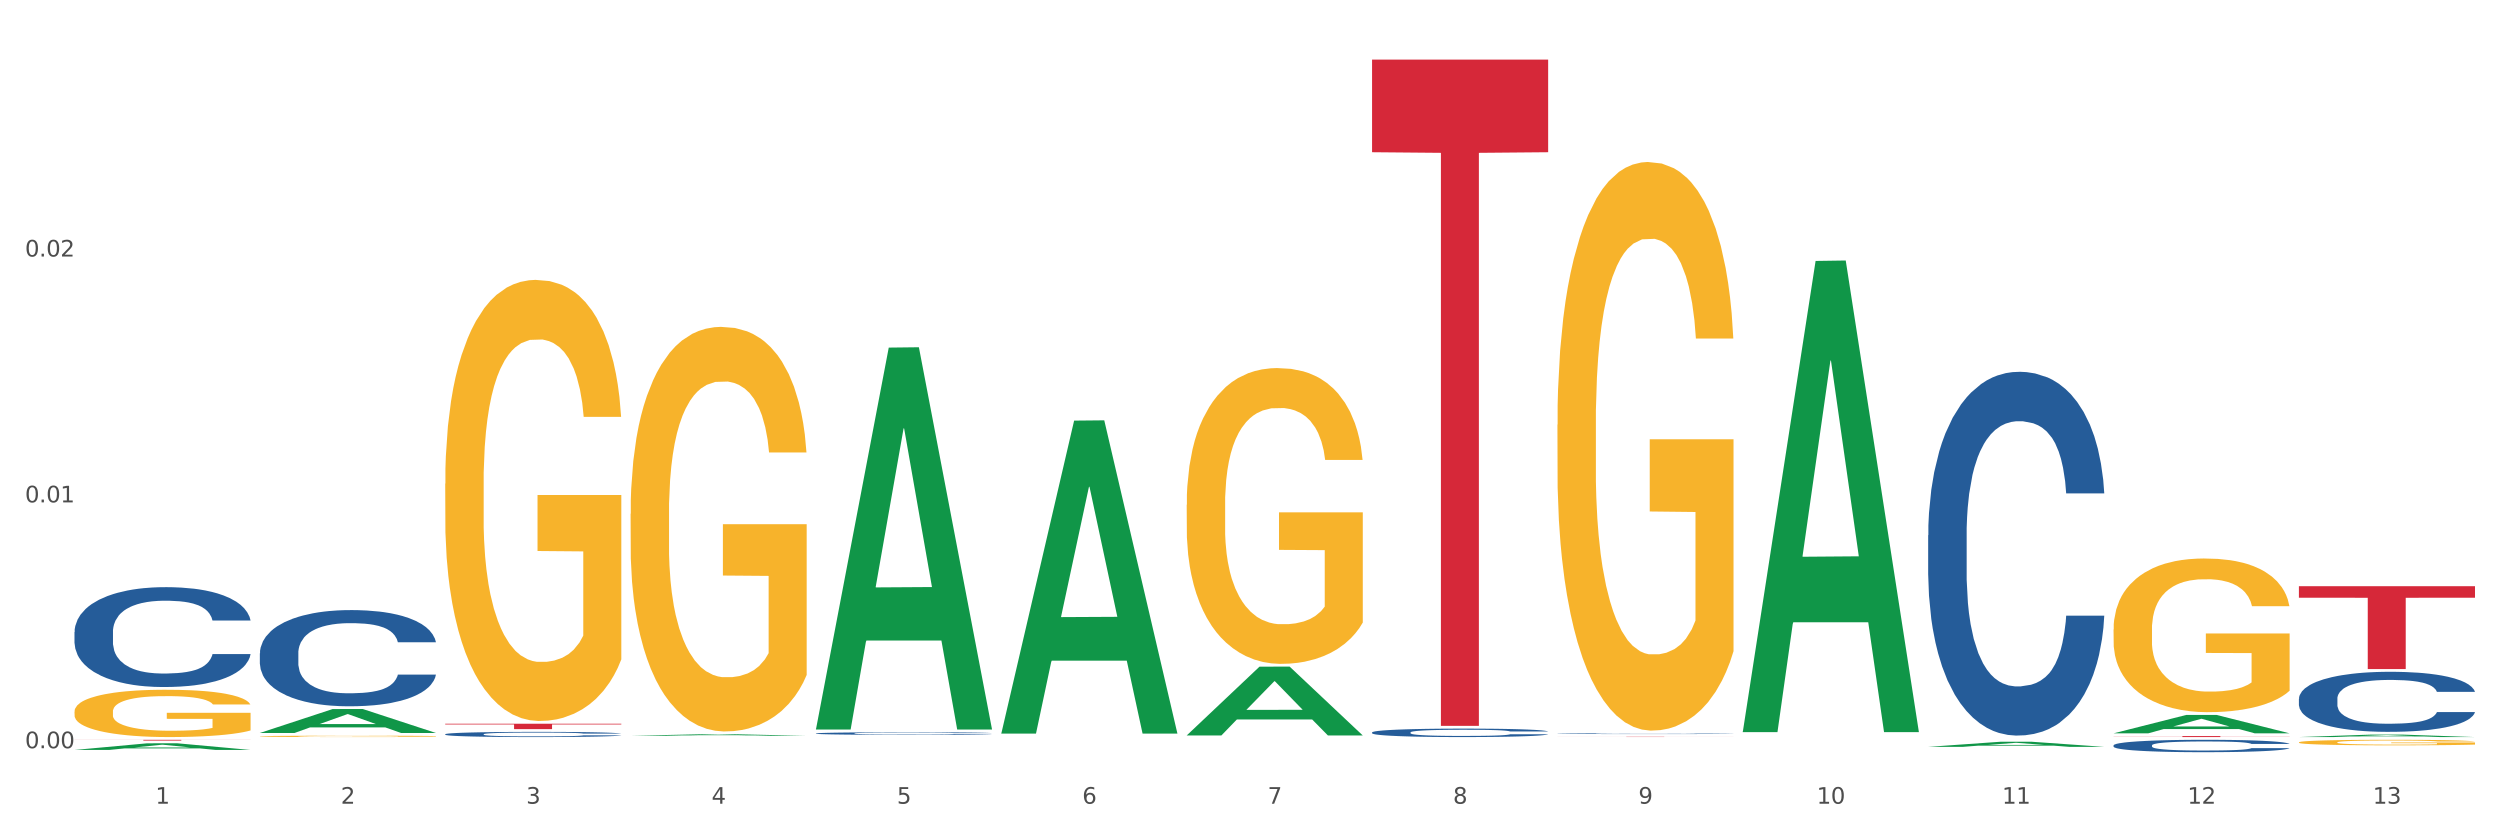
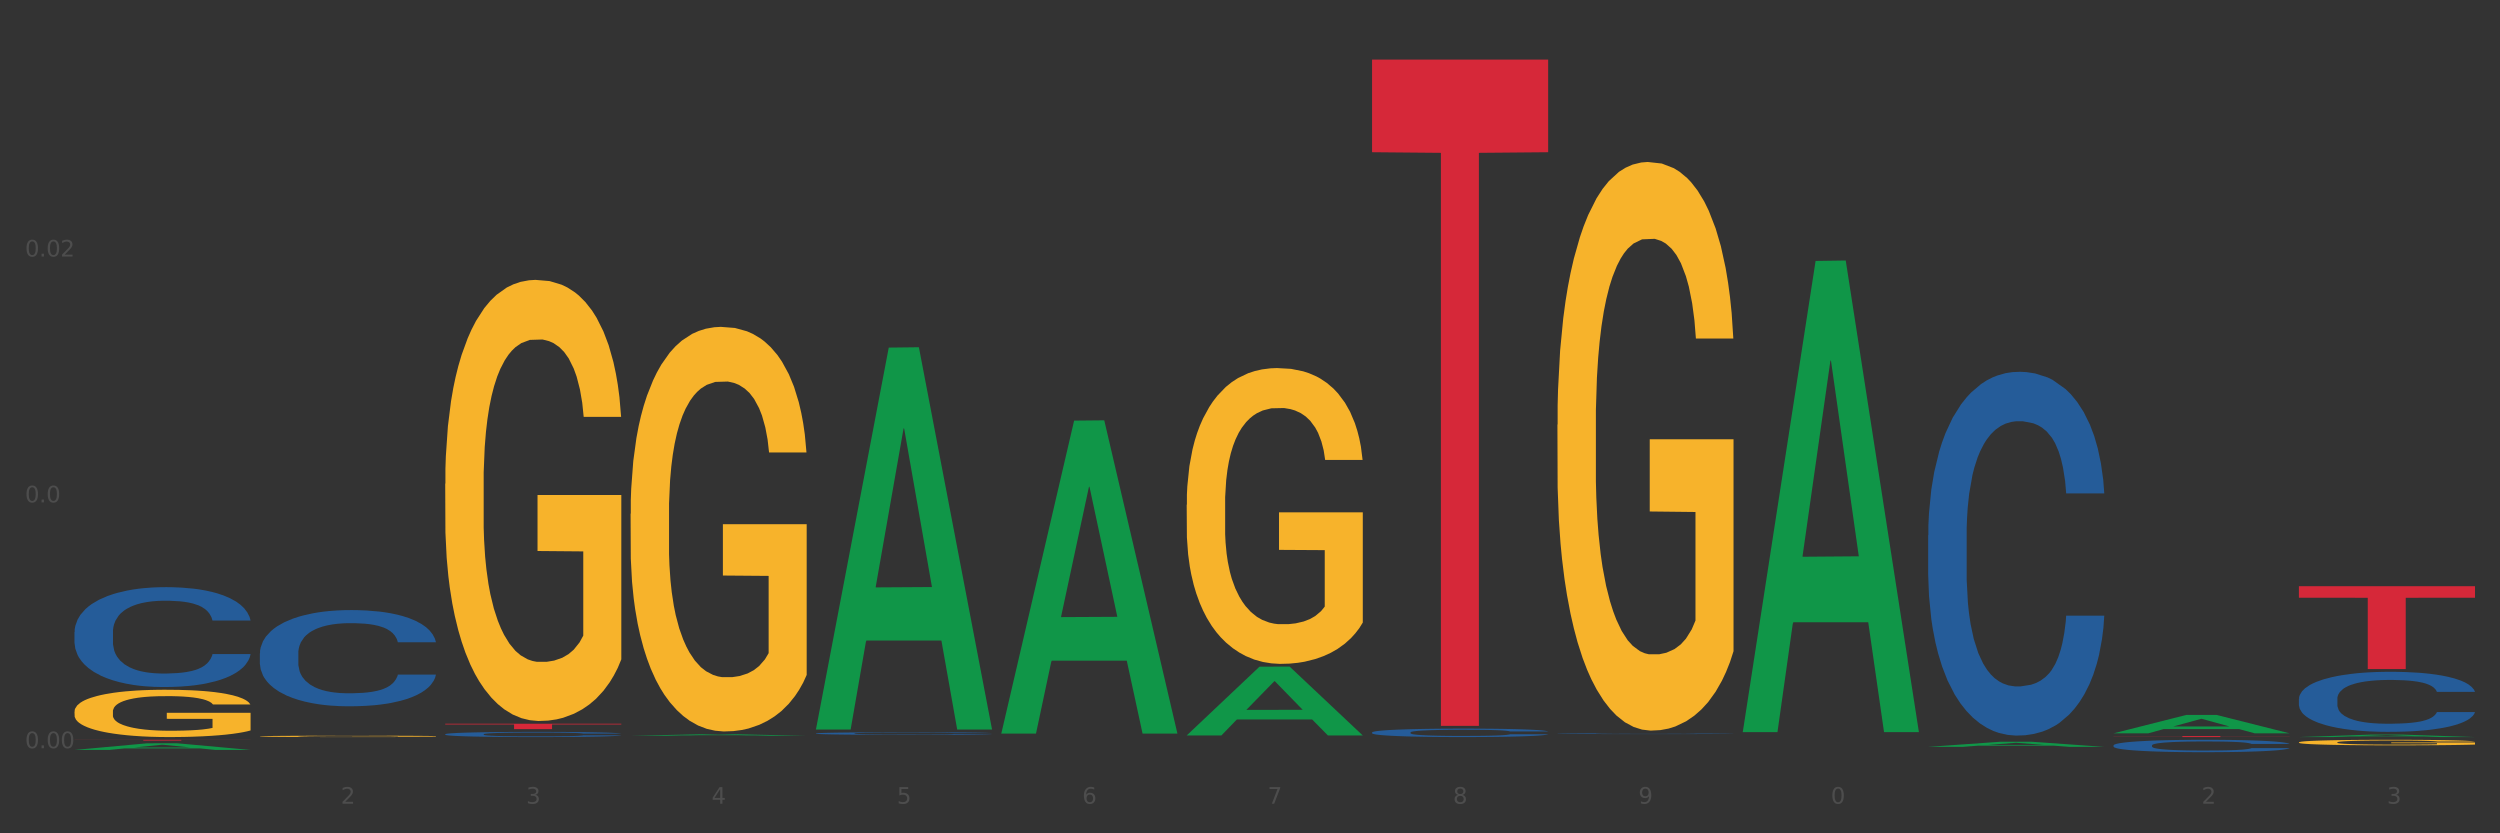
<svg xmlns="http://www.w3.org/2000/svg" xmlns:xlink="http://www.w3.org/1999/xlink" width="1080pt" height="360pt" viewBox="0 0 1080 360" version="1.1">
  <rect x="0" y="0" width="1080" height="360" fill="#333333" stroke="none" />
  <defs>
    <style type="text/css">*{stroke-linejoin: round; stroke-linecap: butt}</style>
  </defs>
  <g id="figure_1">
    <g id="patch_1">
-       <path d="M 0 360  L 1080 360  L 1080 0  L 0 0  z " style="fill: #ffffff; stroke: #ffffff; stroke-linejoin: miter" />
-     </g>
+       </g>
    <g id="axes_1">
      <g id="matplotlib.axis_1">
        <g id="xtick_1">
          <g id="text_1">
            <g style="fill: #4d4d4d" transform="translate(67.159 347.204) scale(0.096 -0.096)">
              <defs>
-                 <path id="DejaVuSans-31" d="M 794 531  L 1825 531  L 1825 4091  L 703 3866  L 703 4441  L 1819 4666  L 2450 4666  L 2450 531  L 3481 531  L 3481 0  L 794 0  L 794 531  z " transform="scale(0.016)" />
-               </defs>
+                 </defs>
              <use xlink:href="#DejaVuSans-31" />
            </g>
          </g>
        </g>
        <g id="xtick_2">
          <g id="text_2">
            <g style="fill: #4d4d4d" transform="translate(147.238 347.204) scale(0.096 -0.096)">
              <defs>
                <path id="DejaVuSans-32" d="M 1228 531  L 3431 531  L 3431 0  L 469 0  L 469 531  Q 828 903 1448 1529  Q 2069 2156 2228 2338  Q 2531 2678 2651 2914  Q 2772 3150 2772 3378  Q 2772 3750 2511 3984  Q 2250 4219 1831 4219  Q 1534 4219 1204 4116  Q 875 4013 500 3803  L 500 4441  Q 881 4594 1212 4672  Q 1544 4750 1819 4750  Q 2544 4750 2975 4387  Q 3406 4025 3406 3419  Q 3406 3131 3298 2873  Q 3191 2616 2906 2266  Q 2828 2175 2409 1742  Q 1991 1309 1228 531  z " transform="scale(0.016)" />
              </defs>
              <use xlink:href="#DejaVuSans-32" />
            </g>
          </g>
        </g>
        <g id="xtick_3">
          <g id="text_3">
            <g style="fill: #4d4d4d" transform="translate(227.317 347.204) scale(0.096 -0.096)">
              <defs>
                <path id="DejaVuSans-33" d="M 2597 2516  Q 3050 2419 3304 2112  Q 3559 1806 3559 1356  Q 3559 666 3084 287  Q 2609 -91 1734 -91  Q 1441 -91 1130 -33  Q 819 25 488 141  L 488 750  Q 750 597 1062 519  Q 1375 441 1716 441  Q 2309 441 2620 675  Q 2931 909 2931 1356  Q 2931 1769 2642 2001  Q 2353 2234 1838 2234  L 1294 2234  L 1294 2753  L 1863 2753  Q 2328 2753 2575 2939  Q 2822 3125 2822 3475  Q 2822 3834 2567 4026  Q 2313 4219 1838 4219  Q 1578 4219 1281 4162  Q 984 4106 628 3988  L 628 4550  Q 988 4650 1302 4700  Q 1616 4750 1894 4750  Q 2613 4750 3031 4423  Q 3450 4097 3450 3541  Q 3450 3153 3228 2886  Q 3006 2619 2597 2516  z " transform="scale(0.016)" />
              </defs>
              <use xlink:href="#DejaVuSans-33" />
            </g>
          </g>
        </g>
        <g id="xtick_4">
          <g id="text_4">
            <g style="fill: #4d4d4d" transform="translate(307.396 347.204) scale(0.096 -0.096)">
              <defs>
                <path id="DejaVuSans-34" d="M 2419 4116  L 825 1625  L 2419 1625  L 2419 4116  z M 2253 4666  L 3047 4666  L 3047 1625  L 3713 1625  L 3713 1100  L 3047 1100  L 3047 0  L 2419 0  L 2419 1100  L 313 1100  L 313 1709  L 2253 4666  z " transform="scale(0.016)" />
              </defs>
              <use xlink:href="#DejaVuSans-34" />
            </g>
          </g>
        </g>
        <g id="xtick_5">
          <g id="text_5">
            <g style="fill: #4d4d4d" transform="translate(387.475 347.204) scale(0.096 -0.096)">
              <defs>
                <path id="DejaVuSans-35" d="M 691 4666  L 3169 4666  L 3169 4134  L 1269 4134  L 1269 2991  Q 1406 3038 1543 3061  Q 1681 3084 1819 3084  Q 2600 3084 3056 2656  Q 3513 2228 3513 1497  Q 3513 744 3044 326  Q 2575 -91 1722 -91  Q 1428 -91 1123 -41  Q 819 9 494 109  L 494 744  Q 775 591 1075 516  Q 1375 441 1709 441  Q 2250 441 2565 725  Q 2881 1009 2881 1497  Q 2881 1984 2565 2268  Q 2250 2553 1709 2553  Q 1456 2553 1204 2497  Q 953 2441 691 2322  L 691 4666  z " transform="scale(0.016)" />
              </defs>
              <use xlink:href="#DejaVuSans-35" />
            </g>
          </g>
        </g>
        <g id="xtick_6">
          <g id="text_6">
            <g style="fill: #4d4d4d" transform="translate(467.554 347.204) scale(0.096 -0.096)">
              <defs>
                <path id="DejaVuSans-36" d="M 2113 2584  Q 1688 2584 1439 2293  Q 1191 2003 1191 1497  Q 1191 994 1439 701  Q 1688 409 2113 409  Q 2538 409 2786 701  Q 3034 994 3034 1497  Q 3034 2003 2786 2293  Q 2538 2584 2113 2584  z M 3366 4563  L 3366 3988  Q 3128 4100 2886 4159  Q 2644 4219 2406 4219  Q 1781 4219 1451 3797  Q 1122 3375 1075 2522  Q 1259 2794 1537 2939  Q 1816 3084 2150 3084  Q 2853 3084 3261 2657  Q 3669 2231 3669 1497  Q 3669 778 3244 343  Q 2819 -91 2113 -91  Q 1303 -91 875 529  Q 447 1150 447 2328  Q 447 3434 972 4092  Q 1497 4750 2381 4750  Q 2619 4750 2861 4703  Q 3103 4656 3366 4563  z " transform="scale(0.016)" />
              </defs>
              <use xlink:href="#DejaVuSans-36" />
            </g>
          </g>
        </g>
        <g id="xtick_7">
          <g id="text_7">
            <g style="fill: #4d4d4d" transform="translate(547.634 347.204) scale(0.096 -0.096)">
              <defs>
                <path id="DejaVuSans-37" d="M 525 4666  L 3525 4666  L 3525 4397  L 1831 0  L 1172 0  L 2766 4134  L 525 4134  L 525 4666  z " transform="scale(0.016)" />
              </defs>
              <use xlink:href="#DejaVuSans-37" />
            </g>
          </g>
        </g>
        <g id="xtick_8">
          <g id="text_8">
            <g style="fill: #4d4d4d" transform="translate(627.713 347.204) scale(0.096 -0.096)">
              <defs>
                <path id="DejaVuSans-38" d="M 2034 2216  Q 1584 2216 1326 1975  Q 1069 1734 1069 1313  Q 1069 891 1326 650  Q 1584 409 2034 409  Q 2484 409 2743 651  Q 3003 894 3003 1313  Q 3003 1734 2745 1975  Q 2488 2216 2034 2216  z M 1403 2484  Q 997 2584 770 2862  Q 544 3141 544 3541  Q 544 4100 942 4425  Q 1341 4750 2034 4750  Q 2731 4750 3128 4425  Q 3525 4100 3525 3541  Q 3525 3141 3298 2862  Q 3072 2584 2669 2484  Q 3125 2378 3379 2068  Q 3634 1759 3634 1313  Q 3634 634 3220 271  Q 2806 -91 2034 -91  Q 1263 -91 848 271  Q 434 634 434 1313  Q 434 1759 690 2068  Q 947 2378 1403 2484  z M 1172 3481  Q 1172 3119 1398 2916  Q 1625 2713 2034 2713  Q 2441 2713 2670 2916  Q 2900 3119 2900 3481  Q 2900 3844 2670 4047  Q 2441 4250 2034 4250  Q 1625 4250 1398 4047  Q 1172 3844 1172 3481  z " transform="scale(0.016)" />
              </defs>
              <use xlink:href="#DejaVuSans-38" />
            </g>
          </g>
        </g>
        <g id="xtick_9">
          <g id="text_9">
            <g style="fill: #4d4d4d" transform="translate(707.792 347.204) scale(0.096 -0.096)">
              <defs>
                <path id="DejaVuSans-39" d="M 703 97  L 703 672  Q 941 559 1184 500  Q 1428 441 1663 441  Q 2288 441 2617 861  Q 2947 1281 2994 2138  Q 2813 1869 2534 1725  Q 2256 1581 1919 1581  Q 1219 1581 811 2004  Q 403 2428 403 3163  Q 403 3881 828 4315  Q 1253 4750 1959 4750  Q 2769 4750 3195 4129  Q 3622 3509 3622 2328  Q 3622 1225 3098 567  Q 2575 -91 1691 -91  Q 1453 -91 1209 -44  Q 966 3 703 97  z M 1959 2075  Q 2384 2075 2632 2365  Q 2881 2656 2881 3163  Q 2881 3666 2632 3958  Q 2384 4250 1959 4250  Q 1534 4250 1286 3958  Q 1038 3666 1038 3163  Q 1038 2656 1286 2365  Q 1534 2075 1959 2075  z " transform="scale(0.016)" />
              </defs>
              <use xlink:href="#DejaVuSans-39" />
            </g>
          </g>
        </g>
        <g id="xtick_10">
          <g id="text_10">
            <g style="fill: #4d4d4d" transform="translate(784.817 347.204) scale(0.096 -0.096)">
              <defs>
                <path id="DejaVuSans-30" d="M 2034 4250  Q 1547 4250 1301 3770  Q 1056 3291 1056 2328  Q 1056 1369 1301 889  Q 1547 409 2034 409  Q 2525 409 2770 889  Q 3016 1369 3016 2328  Q 3016 3291 2770 3770  Q 2525 4250 2034 4250  z M 2034 4750  Q 2819 4750 3233 4129  Q 3647 3509 3647 2328  Q 3647 1150 3233 529  Q 2819 -91 2034 -91  Q 1250 -91 836 529  Q 422 1150 422 2328  Q 422 3509 836 4129  Q 1250 4750 2034 4750  z " transform="scale(0.016)" />
              </defs>
              <use xlink:href="#DejaVuSans-31" />
              <use xlink:href="#DejaVuSans-30" transform="translate(63.623 0)" />
            </g>
          </g>
        </g>
        <g id="xtick_11">
          <g id="text_11">
            <g style="fill: #4d4d4d" transform="translate(864.896 347.204) scale(0.096 -0.096)">
              <use xlink:href="#DejaVuSans-31" />
              <use xlink:href="#DejaVuSans-31" transform="translate(63.623 0)" />
            </g>
          </g>
        </g>
        <g id="xtick_12">
          <g id="text_12">
            <g style="fill: #4d4d4d" transform="translate(944.975 347.204) scale(0.096 -0.096)">
              <use xlink:href="#DejaVuSans-31" />
              <use xlink:href="#DejaVuSans-32" transform="translate(63.623 0)" />
            </g>
          </g>
        </g>
        <g id="xtick_13">
          <g id="text_13">
            <g style="fill: #4d4d4d" transform="translate(1025.054 347.204) scale(0.096 -0.096)">
              <use xlink:href="#DejaVuSans-31" />
              <use xlink:href="#DejaVuSans-33" transform="translate(63.623 0)" />
            </g>
          </g>
        </g>
        <g id="xtick_14" />
        <g id="xtick_15" />
        <g id="xtick_16" />
        <g id="xtick_17" />
        <g id="xtick_18" />
        <g id="xtick_19" />
        <g id="xtick_20" />
        <g id="xtick_21" />
        <g id="xtick_22" />
        <g id="xtick_23" />
        <g id="xtick_24" />
        <g id="xtick_25" />
      </g>
      <g id="matplotlib.axis_2">
        <g id="ytick_1">
          <g id="text_14">
            <g style="fill: #4d4d4d" transform="translate(10.8 323.235) scale(0.096 -0.096)">
              <defs>
                <path id="DejaVuSans-2e" d="M 684 794  L 1344 794  L 1344 0  L 684 0  L 684 794  z " transform="scale(0.016)" />
              </defs>
              <use xlink:href="#DejaVuSans-30" />
              <use xlink:href="#DejaVuSans-2e" transform="translate(63.623 0)" />
              <use xlink:href="#DejaVuSans-30" transform="translate(95.41 0)" />
              <use xlink:href="#DejaVuSans-30" transform="translate(159.033 0)" />
            </g>
          </g>
        </g>
        <g id="ytick_2">
          <g id="text_15">
            <g style="fill: #4d4d4d" transform="translate(10.8 217.03) scale(0.096 -0.096)">
              <use xlink:href="#DejaVuSans-30" />
              <use xlink:href="#DejaVuSans-2e" transform="translate(63.623 0)" />
              <use xlink:href="#DejaVuSans-30" transform="translate(95.41 0)" />
              <use xlink:href="#DejaVuSans-31" transform="translate(159.033 0)" />
            </g>
          </g>
        </g>
        <g id="ytick_3">
          <g id="text_16">
            <g style="fill: #4d4d4d" transform="translate(10.8 110.824) scale(0.096 -0.096)">
              <use xlink:href="#DejaVuSans-30" />
              <use xlink:href="#DejaVuSans-2e" transform="translate(63.623 0)" />
              <use xlink:href="#DejaVuSans-30" transform="translate(95.41 0)" />
              <use xlink:href="#DejaVuSans-32" transform="translate(159.033 0)" />
            </g>
          </g>
        </g>
        <g id="ytick_4" />
        <g id="ytick_5" />
        <g id="ytick_6" />
      </g>
      <g id="PolyCollection_1">
        <path d="M 32.175 323.973  L 32.253 323.97  L 63.625 321.106  L 76.644 321.104  L 108.25 323.978  L 93.192 323.978  L 86.369 323.309  L 53.978 323.309  L 53.743 323.32  L 47.155 323.978  L 32.175 323.978  L 32.175 323.973  L 58.056 322.909  L 82.291 322.907  L 70.291 321.716  L 70.134 321.711  L 69.977 321.719  L 57.978 322.907  L 58.056 322.909  L 32.175 323.973  z " clip-path="url(#pceecdfe467)" style="fill: #109648" />
        <path d="M 272.412 221.974  L 272.502 221.814  L 272.502 216.068  L 272.682 211.12  L 273.58 199.148  L 274.927 189.251  L 275.915 183.984  L 276.903 179.674  L 278.071 175.364  L 279.508 170.894  L 282.113 164.35  L 283.729 160.998  L 285.705 157.486  L 289.298 152.378  L 291.903 149.505  L 294.597 147.111  L 298.998 144.237  L 301.873 142.96  L 304.926 142.003  L 308.609 141.364  L 311.393 141.205  L 317.501 141.683  L 322.71 143.12  L 325.225 144.237  L 328.458 146.153  L 330.165 147.43  L 332.949 149.984  L 335.823 153.336  L 337.799 156.209  L 340.763 161.636  L 343.009 167.064  L 345.075 173.768  L 346.152 178.397  L 346.961 182.707  L 347.679 187.655  L 348.398 195.476  L 332.231 195.476  L 331.602 189.89  L 330.614 184.622  L 329.177 179.514  L 327.919 176.322  L 325.764 172.331  L 323.788 169.777  L 321.722 167.862  L 319.207 166.265  L 317.231 165.467  L 314.447 164.829  L 308.968 164.988  L 305.286 166.265  L 302.771 167.862  L 301.154 169.298  L 299.717 170.894  L 298.1 173.129  L 296.214 176.481  L 294.867 179.514  L 293.52 183.345  L 292.442 187.176  L 291.454 191.645  L 290.645 196.434  L 290.017 201.382  L 289.478 207.448  L 289.029 217.504  L 289.029 239.373  L 289.208 244.321  L 289.657 250.866  L 290.196 255.814  L 291.094 261.72  L 291.903 265.711  L 293.43 271.457  L 295.136 276.246  L 296.483 279.279  L 297.831 281.833  L 300.166 285.344  L 302.771 288.217  L 305.016 289.973  L 308.07 291.57  L 310.136 292.208  L 311.932 292.527  L 316.333 292.527  L 319.477 292.048  L 322.98 290.931  L 325.674 289.494  L 327.919 287.739  L 330.434 284.865  L 332.051 282.152  L 332.051 248.791  L 312.291 248.631  L 312.291 226.443  L 348.488 226.443  L 348.488 291.57  L 346.961 294.922  L 345.254 297.954  L 343.458 300.668  L 340.763 304.02  L 337.53 307.213  L 334.656 309.447  L 331.602 311.363  L 328.009 313.119  L 323.339 314.715  L 320.465 315.353  L 316.872 315.832  L 312.651 315.992  L 308.968 315.673  L 305.375 314.875  L 301.603 313.438  L 297.921 311.363  L 295.136 309.288  L 292.352 306.734  L 289.388 303.382  L 287.053 300.189  L 285.256 297.316  L 283.28 293.645  L 281.125 288.856  L 279.508 284.546  L 278.071 280.077  L 276.544 274.33  L 275.466 269.382  L 274.388 263.157  L 273.76 258.528  L 273.041 251.345  L 272.502 241.288  L 272.412 221.974  z " clip-path="url(#pceecdfe467)" style="fill: #f7b32b" />
        <path d="M 512.65 218.054  L 512.74 217.937  L 512.74 213.736  L 512.919 210.118  L 513.818 201.364  L 515.165 194.128  L 516.153 190.277  L 517.141 187.126  L 518.308 183.975  L 519.745 180.707  L 522.35 175.922  L 523.967 173.471  L 525.943 170.903  L 529.536 167.169  L 532.14 165.068  L 534.835 163.317  L 539.236 161.216  L 542.11 160.283  L 545.164 159.583  L 548.846 159.116  L 551.631 158.999  L 557.738 159.349  L 562.948 160.4  L 565.462 161.216  L 568.696 162.617  L 570.402 163.551  L 573.187 165.418  L 576.061 167.869  L 578.037 169.97  L 581.001 173.938  L 583.246 177.906  L 585.312 182.808  L 586.39 186.192  L 587.198 189.343  L 587.917 192.961  L 588.635 198.68  L 572.468 198.68  L 571.839 194.595  L 570.851 190.744  L 569.414 187.009  L 568.157 184.675  L 566.001 181.757  L 564.025 179.89  L 561.96 178.489  L 559.445 177.322  L 557.469 176.739  L 554.684 176.272  L 549.206 176.389  L 545.523 177.322  L 543.008 178.489  L 541.391 179.54  L 539.954 180.707  L 538.338 182.341  L 536.451 184.792  L 535.104 187.009  L 533.757 189.81  L 532.679 192.611  L 531.691 195.879  L 530.883 199.38  L 530.254 202.998  L 529.715 207.433  L 529.266 214.786  L 529.266 230.775  L 529.446 234.393  L 529.895 239.178  L 530.434 242.796  L 531.332 247.114  L 532.14 250.032  L 533.667 254.234  L 535.374 257.735  L 536.721 259.952  L 538.068 261.82  L 540.403 264.387  L 543.008 266.488  L 545.254 267.772  L 548.307 268.939  L 550.373 269.406  L 552.169 269.639  L 556.571 269.639  L 559.714 269.289  L 563.217 268.472  L 565.912 267.422  L 568.157 266.138  L 570.672 264.037  L 572.289 262.053  L 572.289 237.661  L 552.529 237.544  L 552.529 221.322  L 588.725 221.322  L 588.725 268.939  L 587.198 271.39  L 585.492 273.607  L 583.695 275.591  L 581.001 278.042  L 577.767 280.376  L 574.893 282.01  L 571.839 283.411  L 568.247 284.695  L 563.576 285.862  L 560.702 286.329  L 557.109 286.679  L 552.888 286.795  L 549.206 286.562  L 545.613 285.978  L 541.841 284.928  L 538.158 283.411  L 535.374 281.894  L 532.589 280.026  L 529.625 277.575  L 527.29 275.241  L 525.494 273.14  L 523.518 270.456  L 521.362 266.955  L 519.745 263.804  L 518.308 260.536  L 516.781 256.334  L 515.704 252.716  L 514.626 248.165  L 513.997 244.78  L 513.279 239.528  L 512.74 232.176  L 512.65 218.054  z " clip-path="url(#pceecdfe467)" style="fill: #f7b32b" />
        <path d="M 993.125 253.231  L 1069.2 253.231  L 1069.2 258.207  L 1039.275 258.241  L 1039.275 289.038  L 1022.87 289.038  L 1022.87 258.241  L 993.125 258.207  L 993.125 253.265  L 993.125 253.231  z " clip-path="url(#pceecdfe467)" style="fill: #d62839" />
        <path d="M 913.046 317.983  L 989.121 317.983  L 989.121 318.042  L 959.196 318.043  L 959.196 318.412  L 942.791 318.412  L 942.791 318.043  L 913.046 318.042  L 913.046 317.983  L 913.046 317.983  z " clip-path="url(#pceecdfe467)" style="fill: #d62839" />
-         <path d="M 672.808 318.294  L 748.883 318.294  L 748.883 318.308  L 718.958 318.308  L 718.958 318.397  L 702.553 318.397  L 702.553 318.308  L 672.808 318.308  L 672.808 318.294  L 672.808 318.294  z " clip-path="url(#pceecdfe467)" style="fill: #d62839" />
        <path d="M 592.729 25.759  L 668.804 25.759  L 668.804 65.758  L 638.879 66.028  L 638.879 313.585  L 622.474 313.585  L 622.474 66.028  L 592.729 65.758  L 592.729 26.03  L 592.729 25.759  z " clip-path="url(#pceecdfe467)" style="fill: #d62839" />
        <path d="M 192.333 312.65  L 268.408 312.65  L 268.408 312.976  L 238.483 312.978  L 238.483 314.995  L 222.078 314.995  L 222.078 312.978  L 192.333 312.976  L 192.333 312.652  L 192.333 312.65  z " clip-path="url(#pceecdfe467)" style="fill: #d62839" />
        <path d="M 32.175 319.588  L 108.25 319.588  L 108.25 319.635  L 78.325 319.635  L 78.325 319.928  L 61.92 319.928  L 61.92 319.635  L 32.175 319.635  L 32.175 319.588  L 32.175 319.588  z " clip-path="url(#pceecdfe467)" style="fill: #d62839" />
-         <path d="M 913.046 271.948  L 913.135 271.887  L 913.135 269.704  L 913.315 267.825  L 914.213 263.277  L 915.561 259.517  L 916.549 257.516  L 917.537 255.879  L 918.704 254.242  L 920.141 252.544  L 922.746 250.058  L 924.363 248.785  L 926.339 247.451  L 929.931 245.511  L 932.536 244.419  L 935.231 243.51  L 939.632 242.418  L 942.506 241.933  L 945.559 241.569  L 949.242 241.327  L 952.026 241.266  L 958.134 241.448  L 963.343 241.994  L 965.858 242.418  L 969.092 243.146  L 970.798 243.631  L 973.582 244.601  L 976.457 245.874  L 978.433 246.966  L 981.397 249.028  L 983.642 251.089  L 985.708 253.636  L 986.786 255.394  L 987.594 257.031  L 988.312 258.911  L 989.031 261.882  L 972.864 261.882  L 972.235 259.76  L 971.247 257.759  L 969.81 255.819  L 968.553 254.606  L 966.397 253.09  L 964.421 252.12  L 962.355 251.392  L 959.84 250.786  L 957.864 250.483  L 955.08 250.24  L 949.601 250.301  L 945.919 250.786  L 943.404 251.392  L 941.787 251.938  L 940.35 252.544  L 938.733 253.393  L 936.847 254.667  L 935.5 255.819  L 934.153 257.274  L 933.075 258.729  L 932.087 260.427  L 931.279 262.246  L 930.65 264.126  L 930.111 266.43  L 929.662 270.25  L 929.662 278.557  L 929.841 280.437  L 930.291 282.923  L 930.829 284.802  L 931.728 287.046  L 932.536 288.562  L 934.063 290.745  L 935.769 292.564  L 937.117 293.716  L 938.464 294.686  L 940.799 296.02  L 943.404 297.111  L 945.649 297.778  L 948.703 298.385  L 950.769 298.627  L 952.565 298.749  L 956.966 298.749  L 960.11 298.567  L 963.613 298.142  L 966.307 297.597  L 968.553 296.93  L 971.068 295.838  L 972.684 294.807  L 972.684 282.134  L 952.925 282.074  L 952.925 273.646  L 989.121 273.646  L 989.121 298.385  L 987.594 299.658  L 985.887 300.81  L 984.091 301.841  L 981.397 303.114  L 978.163 304.327  L 975.289 305.176  L 972.235 305.904  L 968.643 306.571  L 963.972 307.177  L 961.098 307.419  L 957.505 307.601  L 953.284 307.662  L 949.601 307.541  L 946.009 307.238  L 942.236 306.692  L 938.554 305.904  L 935.769 305.115  L 932.985 304.145  L 930.021 302.872  L 927.686 301.659  L 925.89 300.568  L 923.914 299.173  L 921.758 297.354  L 920.141 295.717  L 918.704 294.019  L 917.177 291.836  L 916.099 289.956  L 915.022 287.592  L 914.393 285.833  L 913.674 283.105  L 913.135 279.285  L 913.046 271.948  z " clip-path="url(#pceecdfe467)" style="fill: #f7b32b" />
        <path d="M 192.333 208.968  L 192.423 208.794  L 192.423 202.528  L 192.603 197.133  L 193.501 184.081  L 194.848 173.29  L 195.836 167.547  L 196.824 162.848  L 197.992 158.149  L 199.429 153.276  L 202.034 146.141  L 203.65 142.486  L 205.626 138.657  L 209.219 133.088  L 211.824 129.956  L 214.518 127.345  L 218.919 124.212  L 221.793 122.82  L 224.847 121.776  L 228.53 121.08  L 231.314 120.906  L 237.422 121.428  L 242.631 122.994  L 245.146 124.212  L 248.379 126.301  L 250.086 127.693  L 252.87 130.478  L 255.744 134.132  L 257.72 137.265  L 260.684 143.182  L 262.93 149.1  L 264.995 156.409  L 266.073 161.456  L 266.882 166.155  L 267.6 171.55  L 268.319 180.078  L 252.152 180.078  L 251.523 173.987  L 250.535 168.243  L 249.098 162.674  L 247.84 159.194  L 245.685 154.843  L 243.709 152.058  L 241.643 149.97  L 239.128 148.229  L 237.152 147.359  L 234.368 146.663  L 228.889 146.837  L 225.206 148.229  L 222.692 149.97  L 221.075 151.536  L 219.638 153.276  L 218.021 155.713  L 216.135 159.368  L 214.788 162.674  L 213.44 166.851  L 212.363 171.028  L 211.375 175.901  L 210.566 181.122  L 209.937 186.517  L 209.399 193.131  L 208.949 204.095  L 208.949 227.938  L 209.129 233.333  L 209.578 240.468  L 210.117 245.863  L 211.015 252.303  L 211.824 256.654  L 213.351 262.919  L 215.057 268.14  L 216.404 271.447  L 217.752 274.231  L 220.087 278.06  L 222.692 281.193  L 224.937 283.107  L 227.991 284.847  L 230.057 285.543  L 231.853 285.892  L 236.254 285.892  L 239.398 285.369  L 242.9 284.151  L 245.595 282.585  L 247.84 280.67  L 250.355 277.538  L 251.972 274.579  L 251.972 238.206  L 232.212 238.032  L 232.212 213.841  L 268.408 213.841  L 268.408 284.847  L 266.882 288.502  L 265.175 291.809  L 263.379 294.767  L 260.684 298.422  L 257.451 301.903  L 254.577 304.339  L 251.523 306.428  L 247.93 308.342  L 243.26 310.082  L 240.386 310.779  L 236.793 311.301  L 232.571 311.475  L 228.889 311.127  L 225.296 310.257  L 221.524 308.69  L 217.841 306.428  L 215.057 304.165  L 212.273 301.381  L 209.309 297.726  L 206.974 294.245  L 205.177 291.113  L 203.201 287.11  L 201.046 281.889  L 199.429 277.19  L 197.992 272.317  L 196.465 266.051  L 195.387 260.656  L 194.309 253.869  L 193.681 248.822  L 192.962 240.99  L 192.423 230.026  L 192.333 208.968  z " clip-path="url(#pceecdfe467)" style="fill: #f7b32b" />
        <path d="M 993.125 320.696  L 993.215 320.694  L 993.215 320.615  L 993.394 320.547  L 994.292 320.383  L 995.64 320.247  L 996.628 320.175  L 997.616 320.116  L 998.783 320.057  L 1000.22 319.995  L 1002.825 319.905  L 1004.442 319.859  L 1006.418 319.811  L 1010.01 319.741  L 1012.615 319.702  L 1015.31 319.669  L 1019.711 319.629  L 1022.585 319.612  L 1025.639 319.599  L 1029.321 319.59  L 1032.105 319.588  L 1038.213 319.594  L 1043.422 319.614  L 1045.937 319.629  L 1049.171 319.656  L 1050.877 319.673  L 1053.662 319.708  L 1056.536 319.754  L 1058.512 319.794  L 1061.476 319.868  L 1063.721 319.943  L 1065.787 320.035  L 1066.865 320.098  L 1067.673 320.157  L 1068.392 320.225  L 1069.11 320.333  L 1052.943 320.333  L 1052.314 320.256  L 1051.326 320.184  L 1049.889 320.114  L 1048.632 320.07  L 1046.476 320.015  L 1044.5 319.98  L 1042.434 319.954  L 1039.92 319.932  L 1037.944 319.921  L 1035.159 319.912  L 1029.68 319.914  L 1025.998 319.932  L 1023.483 319.954  L 1021.866 319.973  L 1020.429 319.995  L 1018.813 320.026  L 1016.926 320.072  L 1015.579 320.114  L 1014.232 320.166  L 1013.154 320.219  L 1012.166 320.28  L 1011.358 320.346  L 1010.729 320.414  L 1010.19 320.497  L 1009.741 320.635  L 1009.741 320.935  L 1009.921 321.003  L 1010.37 321.093  L 1010.909 321.161  L 1011.807 321.242  L 1012.615 321.297  L 1014.142 321.375  L 1015.849 321.441  L 1017.196 321.483  L 1018.543 321.518  L 1020.878 321.566  L 1023.483 321.605  L 1025.728 321.63  L 1028.782 321.651  L 1030.848 321.66  L 1032.644 321.665  L 1037.045 321.665  L 1040.189 321.658  L 1043.692 321.643  L 1046.386 321.623  L 1048.632 321.599  L 1051.147 321.559  L 1052.763 321.522  L 1052.763 321.064  L 1033.004 321.062  L 1033.004 320.758  L 1069.2 320.758  L 1069.2 321.651  L 1067.673 321.697  L 1065.967 321.739  L 1064.17 321.776  L 1061.476 321.822  L 1058.242 321.866  L 1055.368 321.897  L 1052.314 321.923  L 1048.722 321.947  L 1044.051 321.969  L 1041.177 321.978  L 1037.584 321.984  L 1033.363 321.987  L 1029.68 321.982  L 1026.088 321.971  L 1022.315 321.952  L 1018.633 321.923  L 1015.849 321.895  L 1013.064 321.86  L 1010.1 321.814  L 1007.765 321.77  L 1005.969 321.73  L 1003.993 321.68  L 1001.837 321.614  L 1000.22 321.555  L 998.783 321.494  L 997.256 321.415  L 996.179 321.347  L 995.101 321.262  L 994.472 321.198  L 993.754 321.099  L 993.215 320.961  L 993.125 320.696  z " clip-path="url(#pceecdfe467)" style="fill: #f7b32b" />
        <path d="M 32.175 273.035  L 32.265 272.996  L 32.265 271.893  L 32.535 270.395  L 33.524 267.637  L 34.783 265.549  L 36.941 263.106  L 38.11 262.081  L 39.639 260.938  L 42.786 259.086  L 46.383 257.51  L 48.901 256.643  L 50.789 256.092  L 55.016 255.106  L 57.443 254.673  L 59.961 254.318  L 62.119 254.082  L 65.716 253.806  L 68.594 253.688  L 71.921 253.649  L 74.709 253.688  L 78.396 253.846  L 83.791 254.318  L 85.859 254.594  L 88.647 255.067  L 91.524 255.698  L 93.862 256.328  L 96.56 257.234  L 99.348 258.416  L 102.045 259.914  L 103.934 261.293  L 105.463 262.751  L 106.811 264.524  L 107.801 266.455  L 108.25 268.071  L 91.794 268.071  L 91.345 266.613  L 90.445 265.036  L 89.546 263.972  L 88.557 263.106  L 87.028 262.12  L 85.679 261.49  L 83.431 260.741  L 81.363 260.268  L 79.655 259.993  L 77.586 259.756  L 73.18 259.52  L 70.033 259.52  L 68.054 259.599  L 65.627 259.796  L 63.558 260.071  L 61.13 260.544  L 59.242 261.057  L 57.354 261.726  L 56.274 262.199  L 54.656 263.066  L 53.577 263.775  L 52.138 264.997  L 51.329 265.864  L 49.89 268.11  L 49.26 269.765  L 48.991 270.908  L 48.811 272.169  L 48.811 278.316  L 49.35 281.074  L 49.8 282.256  L 50.519 283.596  L 51.868 285.33  L 53.847 287.024  L 55.915 288.246  L 57.623 288.994  L 59.242 289.546  L 60.861 289.979  L 62.839 290.373  L 64.457 290.61  L 66.885 290.846  L 69.763 290.964  L 72.011 290.964  L 76.597 290.767  L 78.665 290.57  L 80.644 290.295  L 82.802 289.861  L 84.51 289.388  L 85.5 289.034  L 87.118 288.285  L 88.377 287.497  L 89.456 286.591  L 90.176 285.803  L 90.985 284.62  L 91.614 283.281  L 91.794 282.571  L 108.25 282.571  L 107.89 283.99  L 107.261 285.369  L 106.002 287.221  L 105.013 288.285  L 103.484 289.585  L 101.866 290.689  L 99.618 291.91  L 97.549 292.816  L 95.391 293.605  L 93.053 294.314  L 88.827 295.299  L 87.298 295.575  L 84.061 296.048  L 81.543 296.323  L 77.856 296.599  L 74.079 296.757  L 70.123 296.796  L 66.616 296.718  L 62.749 296.481  L 60.321 296.245  L 57.623 295.89  L 54.476 295.338  L 51.509 294.669  L 48.721 293.88  L 46.113 292.974  L 43.685 291.95  L 40.538 290.255  L 38.2 288.6  L 36.491 287.063  L 35.322 285.763  L 34.153 284.108  L 33.524 282.965  L 32.535 280.207  L 32.175 277.646  L 32.175 273.035  z " clip-path="url(#pceecdfe467)" style="fill: #255c99" />
        <path d="M 112.254 282.23  L 112.344 282.192  L 112.344 281.129  L 112.614 279.687  L 113.603 277.03  L 114.862 275.018  L 117.02 272.664  L 118.189 271.677  L 119.718 270.576  L 122.865 268.792  L 126.462 267.274  L 128.98 266.439  L 130.868 265.907  L 135.095 264.958  L 137.523 264.541  L 140.04 264.199  L 142.199 263.971  L 145.796 263.706  L 148.673 263.592  L 152 263.554  L 154.788 263.592  L 158.475 263.743  L 163.87 264.199  L 165.938 264.465  L 168.726 264.92  L 171.604 265.528  L 173.942 266.135  L 176.639 267.008  L 179.427 268.147  L 182.125 269.589  L 184.013 270.918  L 185.542 272.323  L 186.891 274.031  L 187.88 275.891  L 188.329 277.447  L 171.873 277.447  L 171.424 276.043  L 170.525 274.524  L 169.625 273.499  L 168.636 272.664  L 167.107 271.715  L 165.759 271.108  L 163.51 270.387  L 161.442 269.931  L 159.734 269.665  L 157.665 269.438  L 153.259 269.21  L 150.112 269.21  L 148.134 269.286  L 145.706 269.475  L 143.637 269.741  L 141.209 270.197  L 139.321 270.69  L 137.433 271.336  L 136.354 271.791  L 134.735 272.626  L 133.656 273.309  L 132.217 274.486  L 131.408 275.321  L 129.969 277.485  L 129.34 279.079  L 129.07 280.18  L 128.89 281.395  L 128.89 287.317  L 129.43 289.974  L 129.879 291.113  L 130.599 292.403  L 131.947 294.074  L 133.926 295.706  L 135.994 296.883  L 137.702 297.604  L 139.321 298.135  L 140.94 298.553  L 142.918 298.933  L 144.537 299.16  L 146.965 299.388  L 149.842 299.502  L 152.09 299.502  L 156.676 299.312  L 158.745 299.122  L 160.723 298.857  L 162.881 298.439  L 164.59 297.984  L 165.579 297.642  L 167.197 296.921  L 168.456 296.162  L 169.535 295.288  L 170.255 294.529  L 171.064 293.39  L 171.694 292.1  L 171.873 291.417  L 188.329 291.417  L 187.97 292.783  L 187.34 294.112  L 186.081 295.896  L 185.092 296.921  L 183.563 298.173  L 181.945 299.236  L 179.697 300.413  L 177.628 301.286  L 175.47 302.045  L 173.132 302.729  L 168.906 303.678  L 167.377 303.943  L 164.14 304.399  L 161.622 304.665  L 157.935 304.93  L 154.158 305.082  L 150.202 305.12  L 146.695 305.044  L 142.828 304.816  L 140.4 304.589  L 137.702 304.247  L 134.555 303.716  L 131.588 303.07  L 128.8 302.311  L 126.192 301.438  L 123.764 300.451  L 120.617 298.819  L 118.279 297.224  L 116.57 295.744  L 115.401 294.491  L 114.232 292.897  L 113.603 291.796  L 112.614 289.139  L 112.254 286.671  L 112.254 282.23  z " clip-path="url(#pceecdfe467)" style="fill: #255c99" />
        <path d="M 192.333 317.178  L 192.423 317.176  L 192.423 317.119  L 192.693 317.041  L 193.682 316.897  L 194.941 316.789  L 197.099 316.662  L 198.268 316.609  L 199.797 316.549  L 202.944 316.453  L 206.541 316.371  L 209.059 316.326  L 210.947 316.298  L 215.174 316.246  L 217.602 316.224  L 220.12 316.206  L 222.278 316.193  L 225.875 316.179  L 228.752 316.173  L 232.079 316.171  L 234.867 316.173  L 238.554 316.181  L 243.949 316.206  L 246.018 316.22  L 248.805 316.244  L 251.683 316.277  L 254.021 316.31  L 256.718 316.357  L 259.506 316.418  L 262.204 316.496  L 264.092 316.568  L 265.621 316.644  L 266.97 316.736  L 267.959 316.836  L 268.408 316.92  L 251.953 316.92  L 251.503 316.844  L 250.604 316.762  L 249.704 316.707  L 248.715 316.662  L 247.187 316.611  L 245.838 316.578  L 243.59 316.539  L 241.521 316.515  L 239.813 316.5  L 237.745 316.488  L 233.338 316.476  L 230.191 316.476  L 228.213 316.48  L 225.785 316.49  L 223.717 316.504  L 221.289 316.529  L 219.4 316.556  L 217.512 316.59  L 216.433 316.615  L 214.814 316.66  L 213.735 316.697  L 212.296 316.76  L 211.487 316.805  L 210.048 316.922  L 209.419 317.008  L 209.149 317.067  L 208.969 317.133  L 208.969 317.452  L 209.509 317.596  L 209.958 317.657  L 210.678 317.727  L 212.027 317.817  L 214.005 317.905  L 216.073 317.968  L 217.782 318.007  L 219.4 318.036  L 221.019 318.058  L 222.997 318.079  L 224.616 318.091  L 227.044 318.103  L 229.921 318.109  L 232.169 318.109  L 236.755 318.099  L 238.824 318.089  L 240.802 318.075  L 242.96 318.052  L 244.669 318.028  L 245.658 318.009  L 247.276 317.97  L 248.535 317.929  L 249.615 317.882  L 250.334 317.841  L 251.143 317.78  L 251.773 317.71  L 251.953 317.673  L 268.408 317.673  L 268.049 317.747  L 267.419 317.819  L 266.16 317.915  L 265.171 317.97  L 263.643 318.038  L 262.024 318.095  L 259.776 318.159  L 257.708 318.206  L 255.549 318.247  L 253.211 318.283  L 248.985 318.335  L 247.456 318.349  L 244.219 318.374  L 241.701 318.388  L 238.014 318.402  L 234.238 318.41  L 230.281 318.412  L 226.774 318.408  L 222.907 318.396  L 220.479 318.384  L 217.782 318.365  L 214.634 318.337  L 211.667 318.302  L 208.879 318.261  L 206.271 318.214  L 203.843 318.161  L 200.696 318.073  L 198.358 317.987  L 196.65 317.907  L 195.481 317.839  L 194.312 317.753  L 193.682 317.694  L 192.693 317.551  L 192.333 317.417  L 192.333 317.178  z " clip-path="url(#pceecdfe467)" style="fill: #255c99" />
        <path d="M 352.492 316.84  L 352.582 316.839  L 352.582 316.811  L 352.851 316.772  L 353.84 316.701  L 355.099 316.648  L 357.258 316.585  L 358.427 316.559  L 359.955 316.529  L 363.103 316.482  L 366.699 316.441  L 369.217 316.419  L 371.106 316.405  L 375.332 316.38  L 377.76 316.369  L 380.278 316.359  L 382.436 316.353  L 386.033 316.346  L 388.911 316.343  L 392.238 316.342  L 395.025 316.343  L 398.712 316.347  L 404.108 316.359  L 406.176 316.367  L 408.963 316.379  L 411.841 316.395  L 414.179 316.411  L 416.877 316.434  L 419.664 316.465  L 422.362 316.503  L 424.25 316.539  L 425.779 316.576  L 427.128 316.622  L 428.117 316.671  L 428.567 316.713  L 412.111 316.713  L 411.661 316.675  L 410.762 316.635  L 409.863 316.607  L 408.874 316.585  L 407.345 316.56  L 405.996 316.544  L 403.748 316.524  L 401.68 316.512  L 399.971 316.505  L 397.903 316.499  L 393.497 316.493  L 390.349 316.493  L 388.371 316.495  L 385.943 316.5  L 383.875 316.507  L 381.447 316.519  L 379.559 316.532  L 377.67 316.55  L 376.591 316.562  L 374.972 316.584  L 373.893 316.602  L 372.455 316.634  L 371.645 316.656  L 370.207 316.714  L 369.577 316.756  L 369.307 316.785  L 369.127 316.818  L 369.127 316.976  L 369.667 317.047  L 370.117 317.077  L 370.836 317.111  L 372.185 317.156  L 374.163 317.199  L 376.231 317.231  L 377.94 317.25  L 379.559 317.264  L 381.177 317.275  L 383.155 317.285  L 384.774 317.291  L 387.202 317.298  L 390.08 317.301  L 392.328 317.301  L 396.914 317.295  L 398.982 317.29  L 400.96 317.283  L 403.118 317.272  L 404.827 317.26  L 405.816 317.251  L 407.435 317.232  L 408.694 317.212  L 409.773 317.188  L 410.492 317.168  L 411.302 317.138  L 411.931 317.103  L 412.111 317.085  L 428.567 317.085  L 428.207 317.121  L 427.578 317.157  L 426.319 317.204  L 425.33 317.232  L 423.801 317.265  L 422.182 317.293  L 419.934 317.325  L 417.866 317.348  L 415.708 317.368  L 413.37 317.387  L 409.143 317.412  L 407.615 317.419  L 404.377 317.431  L 401.86 317.438  L 398.173 317.445  L 394.396 317.449  L 390.439 317.45  L 386.932 317.448  L 383.066 317.442  L 380.638 317.436  L 377.94 317.427  L 374.793 317.413  L 371.825 317.396  L 369.038 317.375  L 366.43 317.352  L 364.002 317.326  L 360.854 317.282  L 358.516 317.24  L 356.808 317.2  L 355.639 317.167  L 354.47 317.124  L 353.84 317.095  L 352.851 317.024  L 352.492 316.959  L 352.492 316.84  z " clip-path="url(#pceecdfe467)" style="fill: #255c99" />
        <path d="M 592.729 316.402  L 592.819 316.398  L 592.819 316.305  L 593.089 316.178  L 594.078 315.945  L 595.337 315.768  L 597.495 315.561  L 598.664 315.474  L 600.193 315.378  L 603.34 315.221  L 606.937 315.088  L 609.455 315.014  L 611.343 314.968  L 615.57 314.884  L 617.998 314.848  L 620.515 314.817  L 622.674 314.797  L 626.27 314.774  L 629.148 314.764  L 632.475 314.761  L 635.263 314.764  L 638.95 314.777  L 644.345 314.817  L 646.413 314.841  L 649.201 314.881  L 652.078 314.934  L 654.417 314.988  L 657.114 315.064  L 659.902 315.164  L 662.6 315.291  L 664.488 315.408  L 666.017 315.531  L 667.365 315.681  L 668.355 315.845  L 668.804 315.981  L 652.348 315.981  L 651.899 315.858  L 650.999 315.725  L 650.1 315.635  L 649.111 315.561  L 647.582 315.478  L 646.233 315.424  L 643.985 315.361  L 641.917 315.321  L 640.209 315.298  L 638.14 315.278  L 633.734 315.258  L 630.587 315.258  L 628.608 315.264  L 626.181 315.281  L 624.112 315.304  L 621.684 315.344  L 619.796 315.388  L 617.908 315.444  L 616.829 315.484  L 615.21 315.558  L 614.131 315.618  L 612.692 315.721  L 611.883 315.795  L 610.444 315.985  L 609.814 316.125  L 609.545 316.221  L 609.365 316.328  L 609.365 316.848  L 609.904 317.082  L 610.354 317.182  L 611.073 317.295  L 612.422 317.442  L 614.401 317.585  L 616.469 317.689  L 618.177 317.752  L 619.796 317.799  L 621.415 317.836  L 623.393 317.869  L 625.012 317.889  L 627.439 317.909  L 630.317 317.919  L 632.565 317.919  L 637.151 317.902  L 639.219 317.886  L 641.198 317.862  L 643.356 317.826  L 645.064 317.785  L 646.054 317.755  L 647.672 317.692  L 648.931 317.625  L 650.01 317.549  L 650.73 317.482  L 651.539 317.382  L 652.168 317.269  L 652.348 317.209  L 668.804 317.209  L 668.445 317.329  L 667.815 317.445  L 666.556 317.602  L 665.567 317.692  L 664.038 317.802  L 662.42 317.896  L 660.172 317.999  L 658.103 318.076  L 655.945 318.142  L 653.607 318.202  L 649.381 318.286  L 647.852 318.309  L 644.615 318.349  L 642.097 318.372  L 638.41 318.396  L 634.633 318.409  L 630.677 318.412  L 627.17 318.406  L 623.303 318.386  L 620.875 318.366  L 618.177 318.336  L 615.03 318.289  L 612.063 318.232  L 609.275 318.166  L 606.667 318.089  L 604.239 318.002  L 601.092 317.859  L 598.754 317.719  L 597.045 317.589  L 595.876 317.479  L 594.707 317.339  L 594.078 317.242  L 593.089 317.008  L 592.729 316.792  L 592.729 316.402  z " clip-path="url(#pceecdfe467)" style="fill: #255c99" />
        <path d="M 672.808 316.948  L 672.898 316.948  L 672.898 316.94  L 673.168 316.929  L 674.157 316.909  L 675.416 316.894  L 677.574 316.876  L 678.743 316.869  L 680.272 316.861  L 683.419 316.848  L 687.016 316.836  L 689.534 316.83  L 691.422 316.826  L 695.649 316.819  L 698.077 316.816  L 700.595 316.813  L 702.753 316.812  L 706.35 316.81  L 709.227 316.809  L 712.554 316.808  L 715.342 316.809  L 719.029 316.81  L 724.424 316.813  L 726.492 316.815  L 729.28 316.819  L 732.158 316.823  L 734.496 316.828  L 737.193 316.834  L 739.981 316.843  L 742.679 316.853  L 744.567 316.863  L 746.096 316.874  L 747.445 316.887  L 748.434 316.901  L 748.883 316.912  L 732.427 316.912  L 731.978 316.902  L 731.079 316.89  L 730.179 316.883  L 729.19 316.876  L 727.661 316.869  L 726.313 316.865  L 724.065 316.859  L 721.996 316.856  L 720.288 316.854  L 718.22 316.852  L 713.813 316.851  L 710.666 316.851  L 708.688 316.851  L 706.26 316.853  L 704.191 316.855  L 701.764 316.858  L 699.875 316.862  L 697.987 316.867  L 696.908 316.87  L 695.289 316.876  L 694.21 316.881  L 692.771 316.89  L 691.962 316.896  L 690.523 316.912  L 689.894 316.924  L 689.624 316.933  L 689.444 316.942  L 689.444 316.986  L 689.984 317.006  L 690.433 317.014  L 691.153 317.024  L 692.501 317.036  L 694.48 317.048  L 696.548 317.057  L 698.257 317.063  L 699.875 317.066  L 701.494 317.07  L 703.472 317.072  L 705.091 317.074  L 707.519 317.076  L 710.396 317.077  L 712.644 317.077  L 717.23 317.075  L 719.299 317.074  L 721.277 317.072  L 723.435 317.069  L 725.144 317.065  L 726.133 317.063  L 727.751 317.057  L 729.01 317.052  L 730.089 317.045  L 730.809 317.04  L 731.618 317.031  L 732.248 317.021  L 732.427 317.016  L 748.883 317.016  L 748.524 317.027  L 747.894 317.036  L 746.635 317.05  L 745.646 317.057  L 744.117 317.067  L 742.499 317.075  L 740.251 317.083  L 738.183 317.09  L 736.024 317.096  L 733.686 317.101  L 729.46 317.108  L 727.931 317.11  L 724.694 317.113  L 722.176 317.115  L 718.489 317.117  L 714.713 317.118  L 710.756 317.119  L 707.249 317.118  L 703.382 317.116  L 700.954 317.115  L 698.257 317.112  L 695.109 317.108  L 692.142 317.103  L 689.354 317.098  L 686.746 317.091  L 684.318 317.084  L 681.171 317.072  L 678.833 317.06  L 677.125 317.049  L 675.956 317.039  L 674.787 317.027  L 674.157 317.019  L 673.168 316.999  L 672.808 316.981  L 672.808 316.948  z " clip-path="url(#pceecdfe467)" style="fill: #255c99" />
-         <path d="M 832.967 231.228  L 833.056 231.085  L 833.056 227.066  L 833.326 221.612  L 834.315 211.566  L 835.574 203.959  L 837.732 195.061  L 838.901 191.329  L 840.43 187.167  L 843.577 180.421  L 847.174 174.68  L 849.692 171.523  L 851.581 169.513  L 855.807 165.925  L 858.235 164.346  L 860.753 163.055  L 862.911 162.194  L 866.508 161.189  L 869.385 160.758  L 872.713 160.615  L 875.5 160.758  L 879.187 161.332  L 884.583 163.055  L 886.651 164.059  L 889.438 165.782  L 892.316 168.078  L 894.654 170.374  L 897.352 173.675  L 900.139 177.981  L 902.837 183.435  L 904.725 188.458  L 906.254 193.769  L 907.603 200.227  L 908.592 207.26  L 909.042 213.144  L 892.586 213.144  L 892.136 207.834  L 891.237 202.093  L 890.338 198.218  L 889.348 195.061  L 887.82 191.472  L 886.471 189.176  L 884.223 186.449  L 882.155 184.727  L 880.446 183.722  L 878.378 182.861  L 873.972 182  L 870.824 182  L 868.846 182.287  L 866.418 183.005  L 864.35 184.009  L 861.922 185.731  L 860.033 187.597  L 858.145 190.037  L 857.066 191.759  L 855.447 194.917  L 854.368 197.5  L 852.929 201.95  L 852.12 205.107  L 850.681 213.288  L 850.052 219.316  L 849.782 223.478  L 849.602 228.071  L 849.602 250.461  L 850.142 260.507  L 850.591 264.813  L 851.311 269.693  L 852.66 276.008  L 854.638 282.179  L 856.706 286.629  L 858.415 289.356  L 860.033 291.365  L 861.652 292.944  L 863.63 294.379  L 865.249 295.24  L 867.677 296.101  L 870.554 296.532  L 872.803 296.532  L 877.389 295.814  L 879.457 295.096  L 881.435 294.092  L 883.593 292.513  L 885.302 290.791  L 886.291 289.499  L 887.91 286.772  L 889.169 283.902  L 890.248 280.601  L 890.967 277.73  L 891.776 273.424  L 892.406 268.545  L 892.586 265.961  L 909.042 265.961  L 908.682 271.128  L 908.053 276.151  L 906.794 282.897  L 905.804 286.772  L 904.276 291.508  L 902.657 295.527  L 900.409 299.976  L 898.341 303.277  L 896.183 306.148  L 893.845 308.731  L 889.618 312.319  L 888.09 313.324  L 884.852 315.046  L 882.334 316.051  L 878.648 317.056  L 874.871 317.63  L 870.914 317.773  L 867.407 317.486  L 863.54 316.625  L 861.113 315.764  L 858.415 314.472  L 855.268 312.463  L 852.3 310.023  L 849.512 307.152  L 846.905 303.851  L 844.477 300.12  L 841.329 293.948  L 838.991 287.92  L 837.283 282.323  L 836.114 277.587  L 834.945 271.559  L 834.315 267.396  L 833.326 257.35  L 832.967 248.021  L 832.967 231.228  z " clip-path="url(#pceecdfe467)" style="fill: #255c99" />
+         <path d="M 832.967 231.228  L 833.056 231.085  L 833.056 227.066  L 833.326 221.612  L 834.315 211.566  L 835.574 203.959  L 837.732 195.061  L 838.901 191.329  L 840.43 187.167  L 843.577 180.421  L 847.174 174.68  L 849.692 171.523  L 851.581 169.513  L 855.807 165.925  L 858.235 164.346  L 860.753 163.055  L 862.911 162.194  L 866.508 161.189  L 869.385 160.758  L 872.713 160.615  L 875.5 160.758  L 879.187 161.332  L 884.583 163.055  L 886.651 164.059  L 892.316 168.078  L 894.654 170.374  L 897.352 173.675  L 900.139 177.981  L 902.837 183.435  L 904.725 188.458  L 906.254 193.769  L 907.603 200.227  L 908.592 207.26  L 909.042 213.144  L 892.586 213.144  L 892.136 207.834  L 891.237 202.093  L 890.338 198.218  L 889.348 195.061  L 887.82 191.472  L 886.471 189.176  L 884.223 186.449  L 882.155 184.727  L 880.446 183.722  L 878.378 182.861  L 873.972 182  L 870.824 182  L 868.846 182.287  L 866.418 183.005  L 864.35 184.009  L 861.922 185.731  L 860.033 187.597  L 858.145 190.037  L 857.066 191.759  L 855.447 194.917  L 854.368 197.5  L 852.929 201.95  L 852.12 205.107  L 850.681 213.288  L 850.052 219.316  L 849.782 223.478  L 849.602 228.071  L 849.602 250.461  L 850.142 260.507  L 850.591 264.813  L 851.311 269.693  L 852.66 276.008  L 854.638 282.179  L 856.706 286.629  L 858.415 289.356  L 860.033 291.365  L 861.652 292.944  L 863.63 294.379  L 865.249 295.24  L 867.677 296.101  L 870.554 296.532  L 872.803 296.532  L 877.389 295.814  L 879.457 295.096  L 881.435 294.092  L 883.593 292.513  L 885.302 290.791  L 886.291 289.499  L 887.91 286.772  L 889.169 283.902  L 890.248 280.601  L 890.967 277.73  L 891.776 273.424  L 892.406 268.545  L 892.586 265.961  L 909.042 265.961  L 908.682 271.128  L 908.053 276.151  L 906.794 282.897  L 905.804 286.772  L 904.276 291.508  L 902.657 295.527  L 900.409 299.976  L 898.341 303.277  L 896.183 306.148  L 893.845 308.731  L 889.618 312.319  L 888.09 313.324  L 884.852 315.046  L 882.334 316.051  L 878.648 317.056  L 874.871 317.63  L 870.914 317.773  L 867.407 317.486  L 863.54 316.625  L 861.113 315.764  L 858.415 314.472  L 855.268 312.463  L 852.3 310.023  L 849.512 307.152  L 846.905 303.851  L 844.477 300.12  L 841.329 293.948  L 838.991 287.92  L 837.283 282.323  L 836.114 277.587  L 834.945 271.559  L 834.315 267.396  L 833.326 257.35  L 832.967 248.021  L 832.967 231.228  z " clip-path="url(#pceecdfe467)" style="fill: #255c99" />
        <path d="M 913.046 321.997  L 913.136 321.992  L 913.136 321.855  L 913.405 321.669  L 914.395 321.326  L 915.653 321.067  L 917.812 320.763  L 918.981 320.636  L 920.509 320.494  L 923.657 320.263  L 927.254 320.068  L 929.771 319.96  L 931.66 319.891  L 935.886 319.769  L 938.314 319.715  L 940.832 319.671  L 942.99 319.642  L 946.587 319.607  L 949.465 319.593  L 952.792 319.588  L 955.579 319.593  L 959.266 319.612  L 964.662 319.671  L 966.73 319.705  L 969.518 319.764  L 972.395 319.842  L 974.733 319.921  L 977.431 320.033  L 980.218 320.18  L 982.916 320.366  L 984.805 320.538  L 986.333 320.719  L 987.682 320.939  L 988.671 321.179  L 989.121 321.38  L 972.665 321.38  L 972.215 321.199  L 971.316 321.003  L 970.417 320.871  L 969.428 320.763  L 967.899 320.641  L 966.55 320.562  L 964.302 320.469  L 962.234 320.41  L 960.525 320.376  L 958.457 320.347  L 954.051 320.317  L 950.903 320.317  L 948.925 320.327  L 946.497 320.352  L 944.429 320.386  L 942.001 320.445  L 940.113 320.508  L 938.224 320.592  L 937.145 320.65  L 935.527 320.758  L 934.447 320.846  L 933.009 320.998  L 932.199 321.106  L 930.761 321.385  L 930.131 321.59  L 929.861 321.732  L 929.681 321.889  L 929.681 322.653  L 930.221 322.996  L 930.671 323.143  L 931.39 323.309  L 932.739 323.525  L 934.717 323.735  L 936.785 323.887  L 938.494 323.98  L 940.113 324.049  L 941.731 324.102  L 943.71 324.151  L 945.328 324.181  L 947.756 324.21  L 950.634 324.225  L 952.882 324.225  L 957.468 324.2  L 959.536 324.176  L 961.514 324.142  L 963.673 324.088  L 965.381 324.029  L 966.37 323.985  L 967.989 323.892  L 969.248 323.794  L 970.327 323.681  L 971.046 323.583  L 971.856 323.436  L 972.485 323.27  L 972.665 323.182  L 989.121 323.182  L 988.761 323.358  L 988.132 323.529  L 986.873 323.76  L 985.884 323.892  L 984.355 324.053  L 982.736 324.191  L 980.488 324.342  L 978.42 324.455  L 976.262 324.553  L 973.924 324.641  L 969.697 324.763  L 968.169 324.798  L 964.931 324.856  L 962.414 324.891  L 958.727 324.925  L 954.95 324.945  L 950.993 324.95  L 947.486 324.94  L 943.62 324.91  L 941.192 324.881  L 938.494 324.837  L 935.347 324.768  L 932.379 324.685  L 929.592 324.587  L 926.984 324.475  L 924.556 324.347  L 921.409 324.137  L 919.071 323.931  L 917.362 323.74  L 916.193 323.578  L 915.024 323.373  L 914.395 323.231  L 913.405 322.888  L 913.046 322.57  L 913.046 321.997  z " clip-path="url(#pceecdfe467)" style="fill: #255c99" />
        <path d="M 993.125 301.872  L 993.215 301.848  L 993.215 301.184  L 993.485 300.284  L 994.474 298.625  L 995.733 297.369  L 997.891 295.9  L 999.06 295.284  L 1000.588 294.597  L 1003.736 293.483  L 1007.333 292.536  L 1009.851 292.014  L 1011.739 291.683  L 1015.965 291.09  L 1018.393 290.829  L 1020.911 290.616  L 1023.069 290.474  L 1026.666 290.308  L 1029.544 290.237  L 1032.871 290.213  L 1035.659 290.237  L 1039.345 290.332  L 1044.741 290.616  L 1046.809 290.782  L 1049.597 291.066  L 1052.474 291.446  L 1054.812 291.825  L 1057.51 292.37  L 1060.298 293.081  L 1062.995 293.981  L 1064.884 294.81  L 1066.412 295.687  L 1067.761 296.753  L 1068.75 297.914  L 1069.2 298.886  L 1052.744 298.886  L 1052.294 298.009  L 1051.395 297.061  L 1050.496 296.422  L 1049.507 295.9  L 1047.978 295.308  L 1046.629 294.929  L 1044.381 294.479  L 1042.313 294.194  L 1040.604 294.028  L 1038.536 293.886  L 1034.13 293.744  L 1030.983 293.744  L 1029.004 293.791  L 1026.576 293.91  L 1024.508 294.076  L 1022.08 294.36  L 1020.192 294.668  L 1018.303 295.071  L 1017.224 295.355  L 1015.606 295.877  L 1014.527 296.303  L 1013.088 297.038  L 1012.278 297.559  L 1010.84 298.91  L 1010.21 299.905  L 1009.94 300.592  L 1009.761 301.35  L 1009.761 305.047  L 1010.3 306.705  L 1010.75 307.416  L 1011.469 308.222  L 1012.818 309.265  L 1014.796 310.283  L 1016.865 311.018  L 1018.573 311.468  L 1020.192 311.8  L 1021.81 312.061  L 1023.789 312.298  L 1025.407 312.44  L 1027.835 312.582  L 1030.713 312.653  L 1032.961 312.653  L 1037.547 312.534  L 1039.615 312.416  L 1041.594 312.25  L 1043.752 311.99  L 1045.46 311.705  L 1046.449 311.492  L 1048.068 311.042  L 1049.327 310.568  L 1050.406 310.023  L 1051.125 309.549  L 1051.935 308.838  L 1052.564 308.032  L 1052.744 307.606  L 1069.2 307.606  L 1068.84 308.459  L 1068.211 309.288  L 1066.952 310.402  L 1065.963 311.042  L 1064.434 311.824  L 1062.815 312.487  L 1060.567 313.222  L 1058.499 313.767  L 1056.341 314.241  L 1054.003 314.667  L 1049.777 315.259  L 1048.248 315.425  L 1045.011 315.71  L 1042.493 315.876  L 1038.806 316.041  L 1035.029 316.136  L 1031.072 316.16  L 1027.565 316.113  L 1023.699 315.97  L 1021.271 315.828  L 1018.573 315.615  L 1015.426 315.283  L 1012.458 314.88  L 1009.671 314.406  L 1007.063 313.861  L 1004.635 313.245  L 1001.488 312.226  L 999.15 311.231  L 997.441 310.307  L 996.272 309.525  L 995.103 308.53  L 994.474 307.843  L 993.485 306.184  L 993.125 304.644  L 993.125 301.872  z " clip-path="url(#pceecdfe467)" style="fill: #255c99" />
        <path d="M 32.175 307.417  L 32.265 307.399  L 32.265 306.727  L 32.444 306.148  L 33.343 304.748  L 34.69 303.591  L 35.678 302.975  L 36.666 302.47  L 37.833 301.966  L 39.271 301.444  L 41.875 300.678  L 43.492 300.286  L 45.468 299.876  L 49.061 299.278  L 51.665 298.942  L 54.36 298.662  L 58.761 298.326  L 61.635 298.177  L 64.689 298.065  L 68.371 297.99  L 71.156 297.972  L 77.263 298.028  L 82.473 298.196  L 84.988 298.326  L 88.221 298.55  L 89.927 298.7  L 92.712 298.998  L 95.586 299.39  L 97.562 299.726  L 100.526 300.361  L 102.771 300.996  L 104.837 301.78  L 105.915 302.321  L 106.723 302.825  L 107.442 303.404  L 108.16 304.319  L 91.993 304.319  L 91.365 303.665  L 90.377 303.049  L 88.939 302.452  L 87.682 302.078  L 85.526 301.612  L 83.55 301.313  L 81.485 301.089  L 78.97 300.902  L 76.994 300.809  L 74.209 300.734  L 68.731 300.753  L 65.048 300.902  L 62.533 301.089  L 60.917 301.257  L 59.479 301.444  L 57.863 301.705  L 55.977 302.097  L 54.629 302.452  L 53.282 302.9  L 52.204 303.348  L 51.216 303.871  L 50.408 304.431  L 49.779 305.009  L 49.24 305.719  L 48.791 306.895  L 48.791 309.452  L 48.971 310.031  L 49.42 310.796  L 49.959 311.375  L 50.857 312.066  L 51.665 312.532  L 53.192 313.204  L 54.899 313.764  L 56.246 314.119  L 57.593 314.418  L 59.929 314.828  L 62.533 315.164  L 64.779 315.37  L 67.832 315.556  L 69.898 315.631  L 71.695 315.668  L 76.096 315.668  L 79.239 315.612  L 82.742 315.482  L 85.437 315.314  L 87.682 315.108  L 90.197 314.772  L 91.814 314.455  L 91.814 310.553  L 72.054 310.535  L 72.054 307.94  L 108.25 307.94  L 108.25 315.556  L 106.723 315.948  L 105.017 316.303  L 103.22 316.62  L 100.526 317.012  L 97.292 317.386  L 94.418 317.647  L 91.365 317.871  L 87.772 318.076  L 83.101 318.263  L 80.227 318.338  L 76.635 318.394  L 72.413 318.412  L 68.731 318.375  L 65.138 318.282  L 61.366 318.114  L 57.683 317.871  L 54.899 317.628  L 52.114 317.33  L 49.15 316.938  L 46.815 316.564  L 45.019 316.228  L 43.043 315.799  L 40.887 315.239  L 39.271 314.735  L 37.833 314.212  L 36.307 313.54  L 35.229 312.962  L 34.151 312.234  L 33.522 311.692  L 32.804 310.852  L 32.265 309.676  L 32.175 307.417  z " clip-path="url(#pceecdfe467)" style="fill: #f7b32b" />
        <path d="M 112.254 318.096  L 112.344 318.095  L 112.344 318.076  L 112.524 318.059  L 113.422 318.019  L 114.769 317.986  L 115.757 317.968  L 116.745 317.953  L 117.913 317.939  L 119.35 317.924  L 121.954 317.902  L 123.571 317.89  L 125.547 317.879  L 129.14 317.861  L 131.744 317.852  L 134.439 317.844  L 138.84 317.834  L 141.714 317.83  L 144.768 317.826  L 148.45 317.824  L 151.235 317.824  L 157.342 317.825  L 162.552 317.83  L 165.067 317.834  L 168.3 317.84  L 170.007 317.845  L 172.791 317.853  L 175.665 317.865  L 177.641 317.874  L 180.605 317.893  L 182.85 317.911  L 184.916 317.933  L 185.994 317.949  L 186.802 317.964  L 187.521 317.98  L 188.24 318.007  L 172.072 318.007  L 171.444 317.988  L 170.456 317.97  L 169.019 317.953  L 167.761 317.942  L 165.606 317.929  L 163.63 317.92  L 161.564 317.914  L 159.049 317.908  L 157.073 317.905  L 154.289 317.903  L 148.81 317.904  L 145.127 317.908  L 142.612 317.914  L 140.996 317.918  L 139.559 317.924  L 137.942 317.931  L 136.056 317.943  L 134.708 317.953  L 133.361 317.966  L 132.283 317.979  L 131.295 317.994  L 130.487 318.01  L 129.858 318.026  L 129.319 318.047  L 128.87 318.081  L 128.87 318.154  L 129.05 318.171  L 129.499 318.193  L 130.038 318.21  L 130.936 318.23  L 131.744 318.243  L 133.271 318.262  L 134.978 318.279  L 136.325 318.289  L 137.672 318.297  L 140.008 318.309  L 142.612 318.319  L 144.858 318.325  L 147.912 318.33  L 149.977 318.332  L 151.774 318.333  L 156.175 318.333  L 159.318 318.332  L 162.821 318.328  L 165.516 318.323  L 167.761 318.317  L 170.276 318.308  L 171.893 318.298  L 171.893 318.186  L 152.133 318.186  L 152.133 318.111  L 188.329 318.111  L 188.329 318.33  L 186.802 318.341  L 185.096 318.352  L 183.3 318.361  L 180.605 318.372  L 177.372 318.383  L 174.497 318.39  L 171.444 318.397  L 167.851 318.403  L 163.181 318.408  L 160.306 318.41  L 156.714 318.412  L 152.492 318.412  L 148.81 318.411  L 145.217 318.409  L 141.445 318.404  L 137.762 318.397  L 134.978 318.39  L 132.194 318.381  L 129.23 318.37  L 126.894 318.359  L 125.098 318.35  L 123.122 318.337  L 120.966 318.321  L 119.35 318.307  L 117.913 318.291  L 116.386 318.272  L 115.308 318.255  L 114.23 318.234  L 113.601 318.219  L 112.883 318.195  L 112.344 318.161  L 112.254 318.096  z " clip-path="url(#pceecdfe467)" style="fill: #f7b32b" />
        <path d="M 672.808 183.491  L 672.898 183.267  L 672.898 175.19  L 673.078 168.236  L 673.976 151.409  L 675.323 137.5  L 676.311 130.096  L 677.299 124.039  L 678.467 117.981  L 679.904 111.7  L 682.508 102.501  L 684.125 97.79  L 686.101 92.854  L 689.694 85.675  L 692.299 81.637  L 694.993 78.271  L 699.394 74.233  L 702.268 72.438  L 705.322 71.092  L 709.005 70.195  L 711.789 69.971  L 717.896 70.644  L 723.106 72.663  L 725.621 74.233  L 728.854 76.925  L 730.561 78.72  L 733.345 82.31  L 736.219 87.021  L 738.195 91.059  L 741.159 98.687  L 743.405 106.315  L 745.47 115.738  L 746.548 122.244  L 747.357 128.301  L 748.075 135.256  L 748.794 146.249  L 732.626 146.249  L 731.998 138.397  L 731.01 130.994  L 729.573 123.814  L 728.315 119.327  L 726.16 113.719  L 724.184 110.129  L 722.118 107.437  L 719.603 105.193  L 717.627 104.072  L 714.843 103.174  L 709.364 103.399  L 705.681 105.193  L 703.166 107.437  L 701.55 109.456  L 700.113 111.7  L 698.496 114.84  L 696.61 119.552  L 695.263 123.814  L 693.915 129.199  L 692.837 134.583  L 691.849 140.865  L 691.041 147.595  L 690.412 154.55  L 689.873 163.076  L 689.424 177.21  L 689.424 207.945  L 689.604 214.9  L 690.053 224.099  L 690.592 231.053  L 691.49 239.354  L 692.299 244.963  L 693.825 253.04  L 695.532 259.77  L 696.879 264.033  L 698.226 267.622  L 700.562 272.558  L 703.166 276.596  L 705.412 279.064  L 708.466 281.308  L 710.531 282.205  L 712.328 282.654  L 716.729 282.654  L 719.872 281.981  L 723.375 280.41  L 726.07 278.391  L 728.315 275.923  L 730.83 271.885  L 732.447 268.071  L 732.447 221.182  L 712.687 220.958  L 712.687 189.773  L 748.883 189.773  L 748.883 281.308  L 747.357 286.019  L 745.65 290.282  L 743.854 294.096  L 741.159 298.807  L 737.926 303.294  L 735.052 306.435  L 731.998 309.127  L 728.405 311.595  L 723.735 313.838  L 720.86 314.736  L 717.268 315.409  L 713.046 315.633  L 709.364 315.184  L 705.771 314.063  L 701.999 312.044  L 698.316 309.127  L 695.532 306.21  L 692.748 302.621  L 689.784 297.91  L 687.448 293.423  L 685.652 289.384  L 683.676 284.224  L 681.52 277.494  L 679.904 271.436  L 678.467 265.155  L 676.94 257.078  L 675.862 250.123  L 674.784 241.373  L 674.155 234.867  L 673.437 224.772  L 672.898 210.638  L 672.808 183.491  z " clip-path="url(#pceecdfe467)" style="fill: #f7b32b" />
        <path d="M 512.65 317.674  L 512.728 317.646  L 544.1 287.999  L 557.119 287.971  L 588.725 317.729  L 573.667 317.729  L 566.844 310.8  L 534.453 310.8  L 534.218 310.911  L 527.63 317.729  L 512.65 317.729  L 512.65 317.674  L 538.531 306.664  L 562.765 306.636  L 550.766 294.314  L 550.609 294.258  L 550.452 294.342  L 538.453 306.636  L 538.531 306.664  L 512.65 317.674  z " clip-path="url(#pceecdfe467)" style="fill: #109648" />
        <path d="M 352.492 314.857  L 352.57 314.702  L 383.941 150.163  L 396.96 150.008  L 428.567 315.167  L 413.509 315.167  L 406.685 276.707  L 374.295 276.707  L 374.059 277.328  L 367.471 315.167  L 352.492 315.167  L 352.492 314.857  L 378.373 253.756  L 402.607 253.601  L 390.608 185.211  L 390.451 184.9  L 390.294 185.366  L 378.294 253.601  L 378.373 253.756  L 352.492 314.857  z " clip-path="url(#pceecdfe467)" style="fill: #109648" />
        <path d="M 432.571 316.659  L 432.649 316.531  L 464.02 181.705  L 477.039 181.578  L 508.646 316.913  L 493.588 316.913  L 486.765 285.398  L 454.374 285.398  L 454.138 285.907  L 447.551 316.913  L 432.571 316.913  L 432.571 316.659  L 458.452 266.591  L 482.686 266.464  L 470.687 210.424  L 470.53 210.17  L 470.373 210.551  L 458.374 266.464  L 458.452 266.591  L 432.571 316.659  z " clip-path="url(#pceecdfe467)" style="fill: #109648" />
        <path d="M 752.887 315.886  L 752.966 315.695  L 784.337 112.727  L 797.356 112.535  L 828.963 316.268  L 813.904 316.268  L 807.081 268.826  L 774.69 268.826  L 774.455 269.592  L 767.867 316.268  L 752.887 316.268  L 752.887 315.886  L 778.769 240.514  L 803.003 240.323  L 791.003 155.96  L 790.847 155.578  L 790.69 156.152  L 778.69 240.323  L 778.769 240.514  L 752.887 315.886  z " clip-path="url(#pceecdfe467)" style="fill: #109648" />
        <path d="M 832.967 322.639  L 833.045 322.637  L 864.416 320.419  L 877.435 320.416  L 909.042 322.643  L 893.984 322.643  L 887.16 322.124  L 854.769 322.124  L 854.534 322.133  L 847.946 322.643  L 832.967 322.643  L 832.967 322.639  L 858.848 321.815  L 883.082 321.813  L 871.083 320.891  L 870.926 320.887  L 870.769 320.893  L 858.769 321.813  L 858.848 321.815  L 832.967 322.639  z " clip-path="url(#pceecdfe467)" style="fill: #109648" />
        <path d="M 913.046 316.792  L 913.124 316.785  L 944.495 308.845  L 957.514 308.837  L 989.121 316.807  L 974.063 316.807  L 967.239 314.951  L 934.849 314.951  L 934.613 314.981  L 928.025 316.807  L 913.046 316.807  L 913.046 316.792  L 938.927 313.844  L 963.161 313.836  L 951.162 310.536  L 951.005 310.521  L 950.848 310.544  L 938.848 313.836  L 938.927 313.844  L 913.046 316.792  z " clip-path="url(#pceecdfe467)" style="fill: #109648" />
        <path d="M 993.125 318.41  L 993.203 318.409  L 1024.574 317.336  L 1037.594 317.335  L 1069.2 318.412  L 1054.142 318.412  L 1047.319 318.162  L 1014.928 318.162  L 1014.693 318.166  L 1008.105 318.412  L 993.125 318.412  L 993.125 318.41  L 1019.006 318.012  L 1043.24 318.011  L 1031.241 317.565  L 1031.084 317.563  L 1030.927 317.566  L 1018.928 318.011  L 1019.006 318.012  L 993.125 318.41  z " clip-path="url(#pceecdfe467)" style="fill: #109648" />
        <path d="M 272.412 317.867  L 272.491 317.867  L 303.862 317.168  L 316.881 317.167  L 348.488 317.869  L 333.429 317.869  L 326.606 317.705  L 294.215 317.705  L 293.98 317.708  L 287.392 317.869  L 272.412 317.869  L 272.412 317.867  L 298.294 317.608  L 322.528 317.607  L 310.528 317.317  L 310.372 317.315  L 310.215 317.317  L 298.215 317.607  L 298.294 317.608  L 272.412 317.867  z " clip-path="url(#pceecdfe467)" style="fill: #109648" />
-         <path d="M 112.254 316.629  L 112.333 316.619  L 143.704 306.305  L 156.723 306.295  L 188.329 316.648  L 173.271 316.648  L 166.448 314.238  L 134.057 314.238  L 133.822 314.276  L 127.234 316.648  L 112.254 316.648  L 112.254 316.629  L 138.135 312.799  L 162.37 312.789  L 150.37 308.502  L 150.213 308.483  L 150.056 308.512  L 138.057 312.789  L 138.135 312.799  L 112.254 316.629  z " clip-path="url(#pceecdfe467)" style="fill: #109648" />
      </g>
    </g>
  </g>
  <defs>
    <clipPath id="pceecdfe467">
      <rect x="32.175" y="10.8" width="1037.025" height="329.109" />
    </clipPath>
  </defs>
</svg>